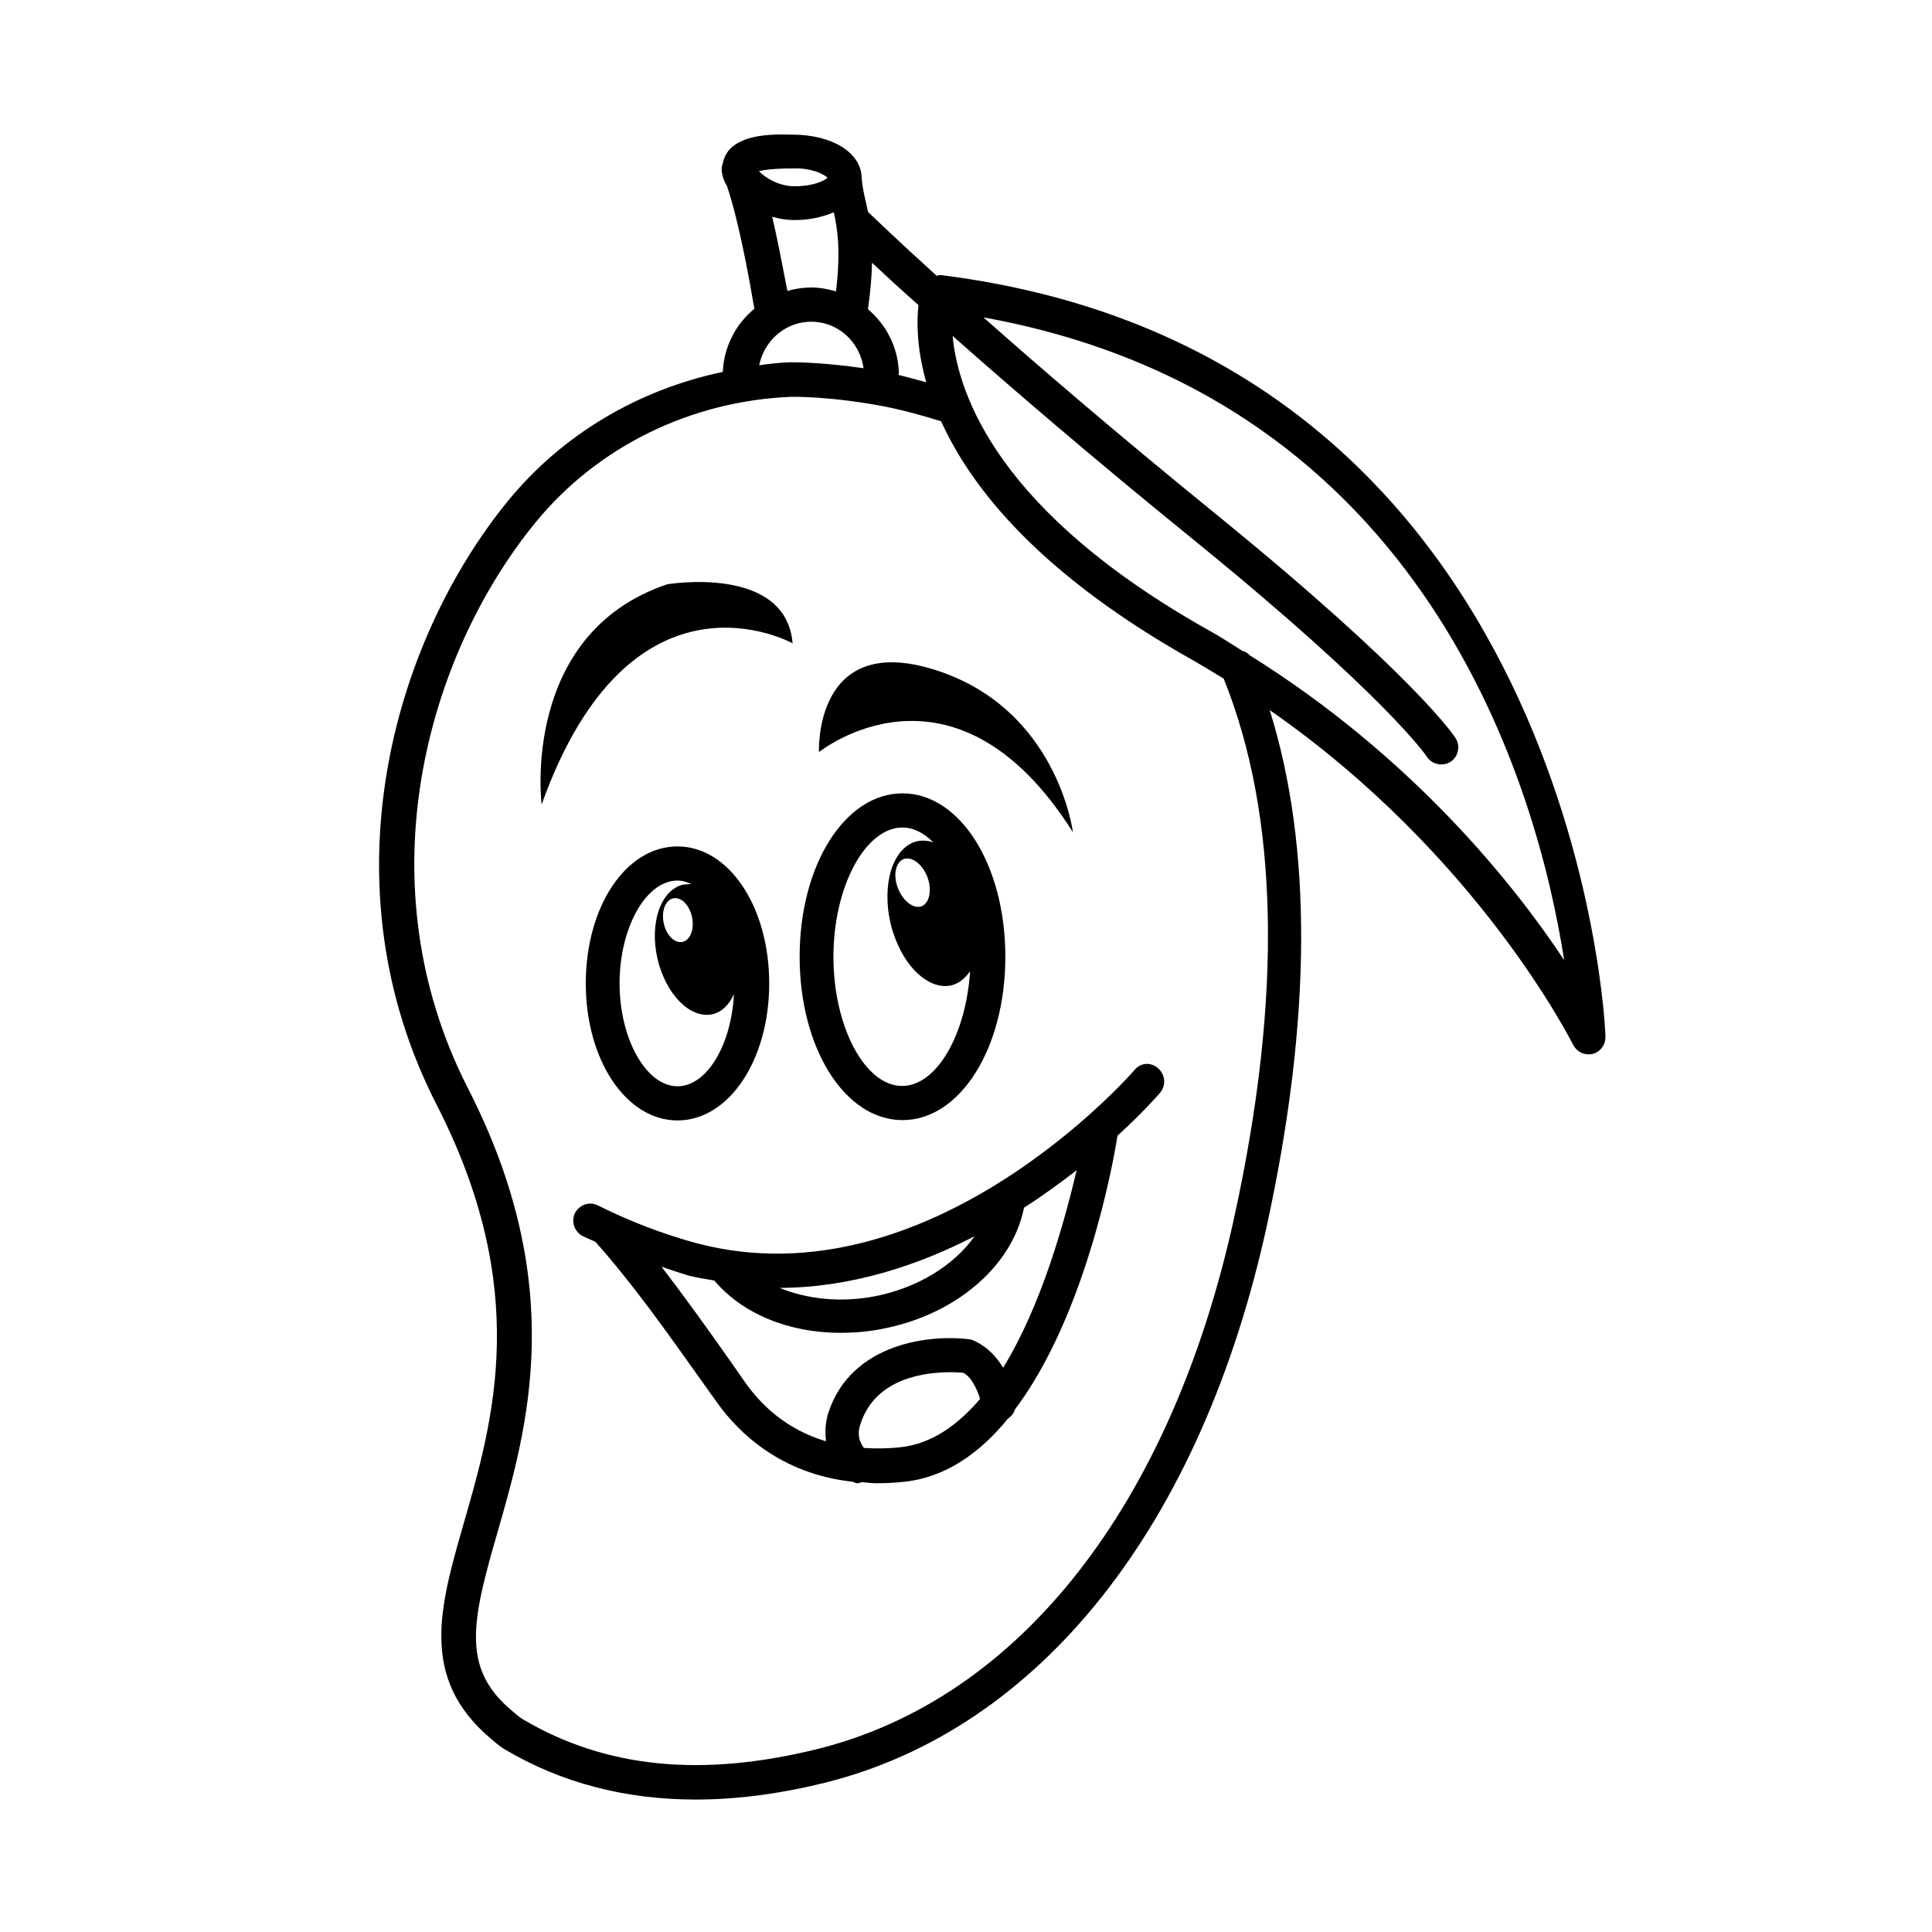
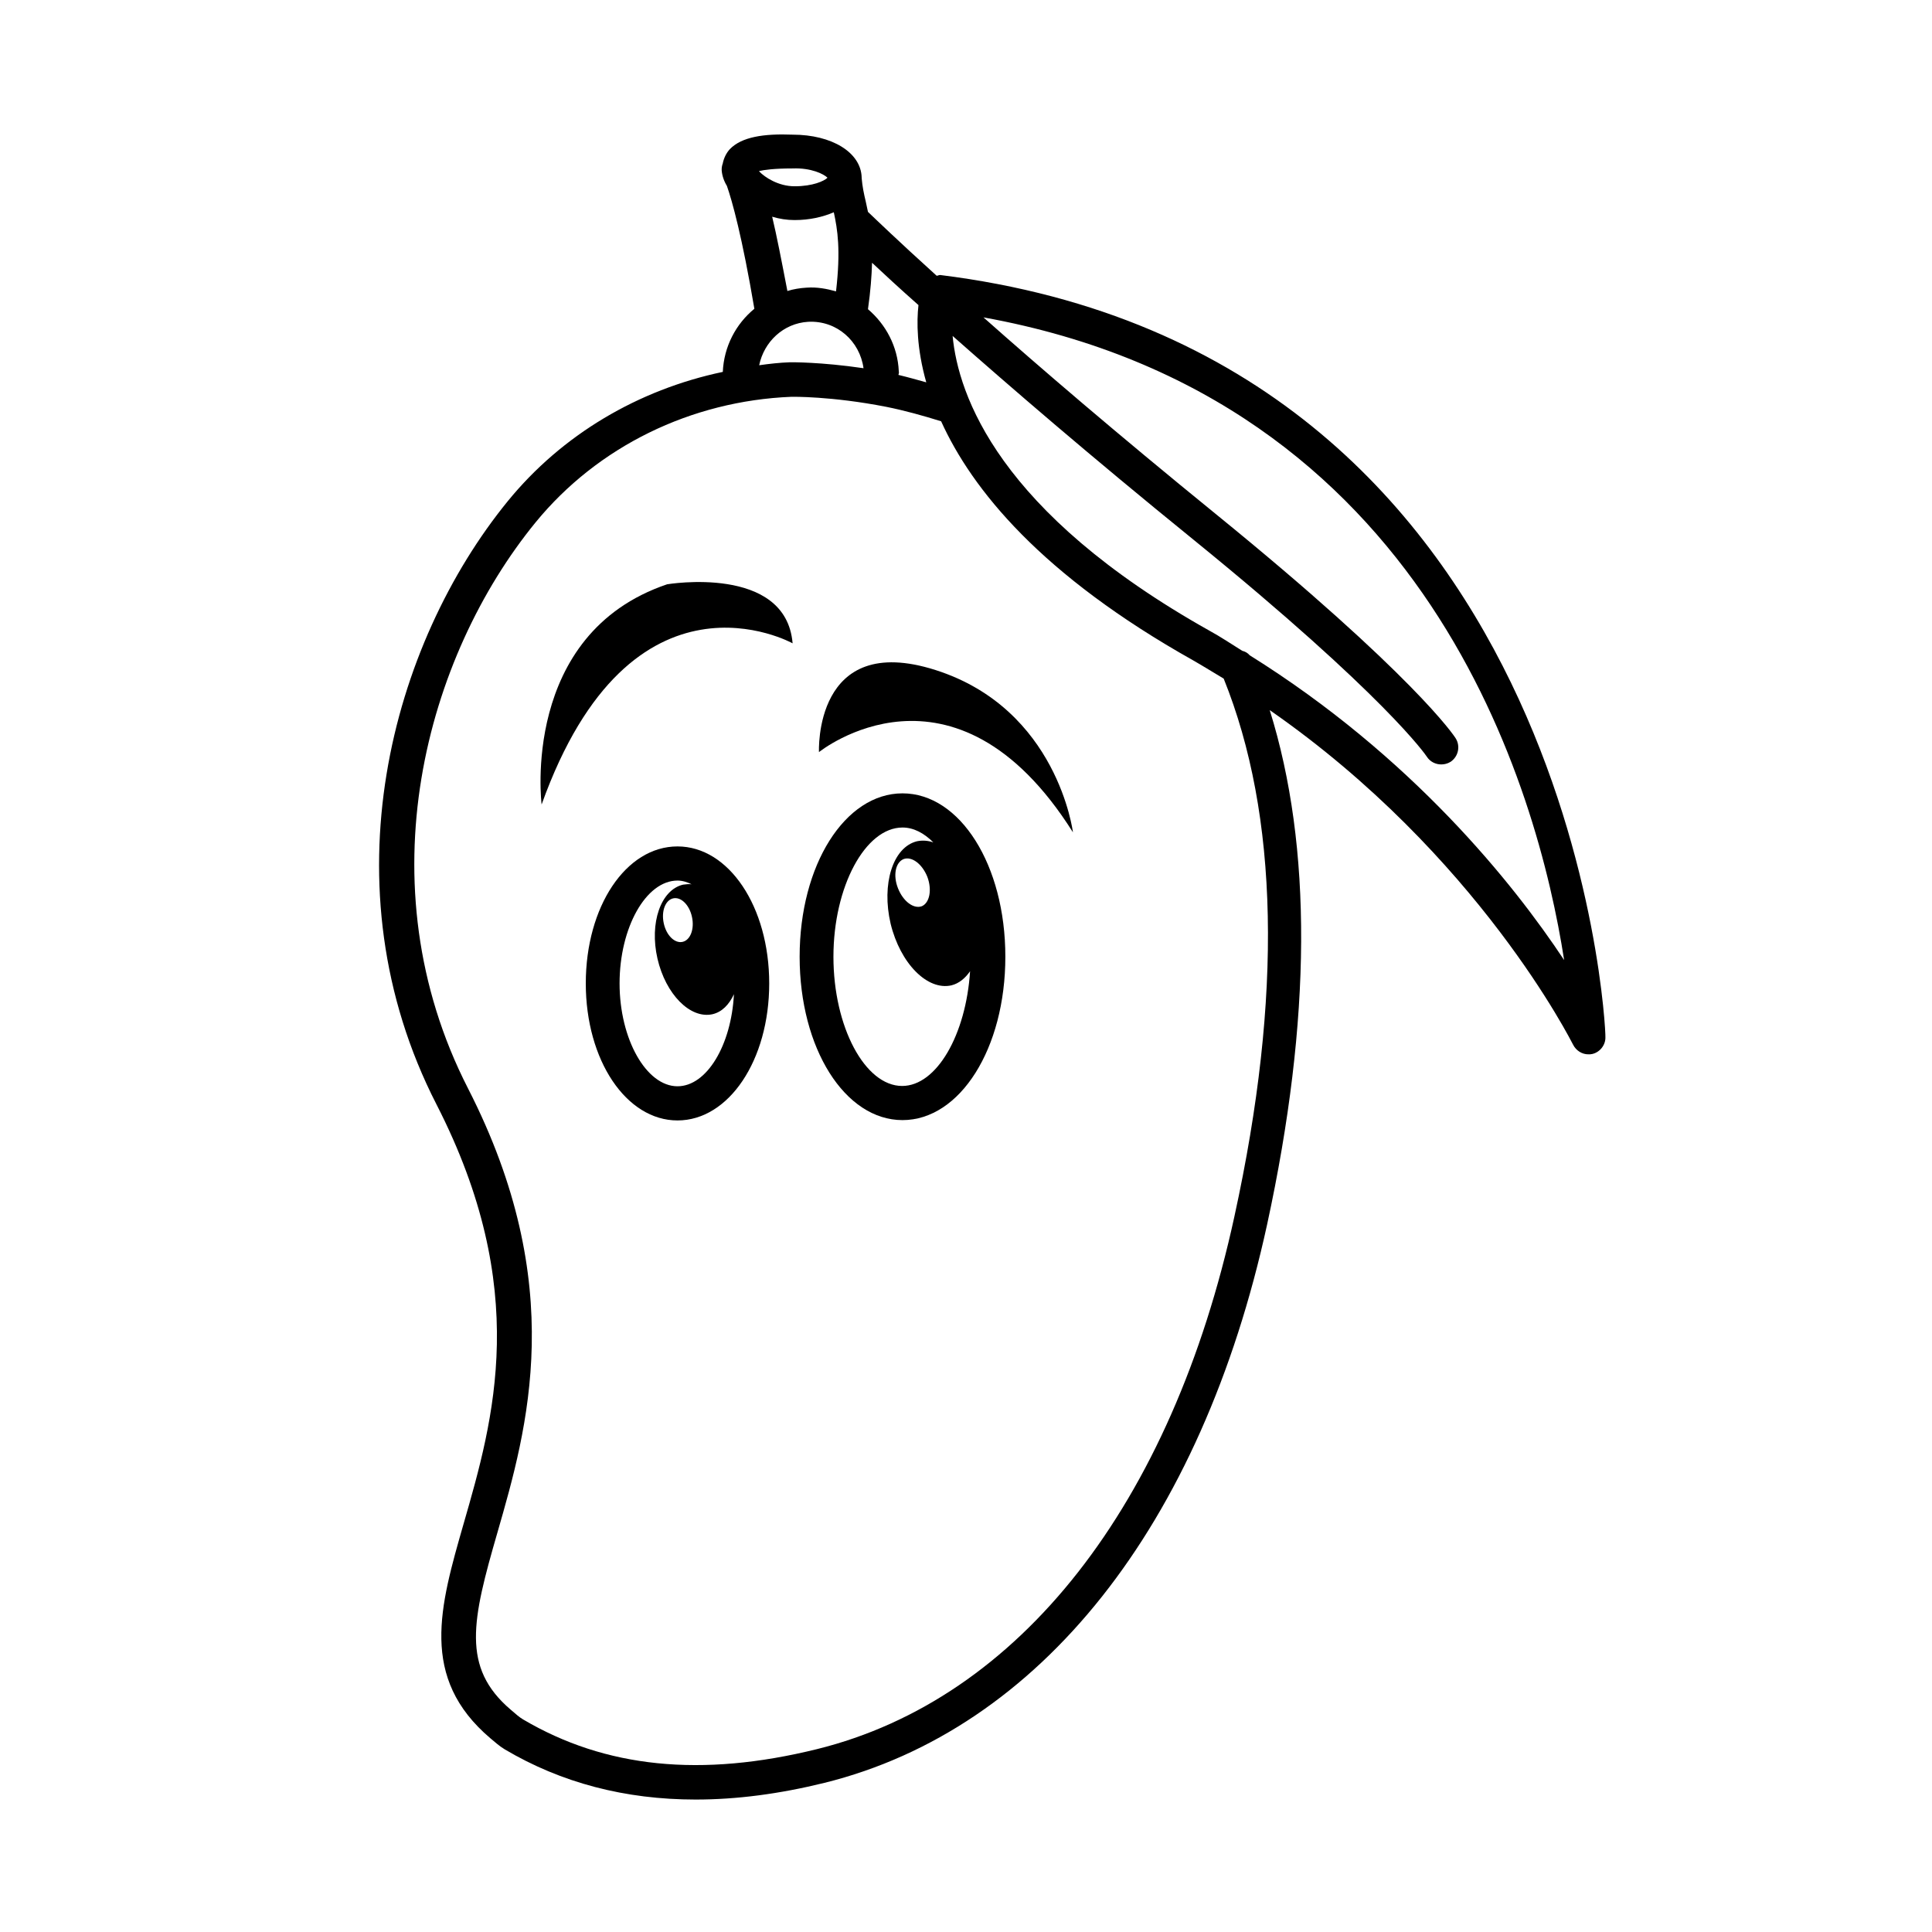
<svg xmlns="http://www.w3.org/2000/svg" fill="#000000" width="800px" height="800px" version="1.1" viewBox="144 144 512 512">
  <g>
    <path d="m393.11 216.88c-0.297 0-0.59 0.195-0.887 0.195-10.332-9.348-16.336-15.152-18.203-16.926-0.195-0.984-0.395-1.871-0.59-2.754-0.492-2.066-0.887-3.938-1.082-6.199v-0.195c-0.195-6.594-7.871-11.316-18.301-11.316-7.676-0.297-13.48 0.59-16.629 3.836-0.984 1.082-1.574 2.363-1.871 3.738 0 0.098 0 0.195-0.098 0.297-0.098 0.395-0.195 0.789-0.195 1.277v0.098 0.195c0.098 1.379 0.59 2.856 1.379 4.133 1.379 3.938 4.035 13.383 7.281 32.57-4.922 4.035-8.07 10.035-8.363 16.727-22.434 4.723-42.605 16.629-56.973 34.242-30.801 37.785-48.609 101.94-18.895 159.9 25.094 49.004 15.152 83.445 7.184 111.09-6.297 21.941-11.809 40.836 7.086 56.875 1.18 0.984 2.363 2.066 3.836 2.953 14.957 8.855 31.883 13.285 50.578 13.285 10.824 0 22.141-1.477 34.145-4.43 57.07-14.168 99.875-68.094 117.29-147.99 11.809-54.414 12.004-100.07 0.688-136.29 55.398 38.473 80.098 88.168 80.395 88.66 0.789 1.574 2.363 2.559 4.035 2.559 0.395 0 0.688 0 1.082-0.098 2.066-0.492 3.543-2.461 3.445-4.527 0.191-2.062-8.172-181.05-176.34-201.91zm-19.09 9.055c0.688-4.82 0.984-8.855 1.082-12.301 3.148 2.953 7.184 6.691 12.301 11.219-0.492 4.328-0.492 11.414 2.066 20.469-2.461-0.688-4.922-1.379-7.379-1.969 0.098-0.297 0.195-0.59 0.098-0.984-0.293-6.594-3.445-12.402-8.168-16.434zm-10.723-34.836c-0.887 0.887-3.938 2.262-8.66 2.262h-0.098c-4.231 0-7.871-2.363-9.348-3.938v-0.098c1.277-0.297 3.836-0.688 8.855-0.688 4.918-0.195 8.266 1.477 9.25 2.461zm-14.664 10.332c1.969 0.59 3.938 0.887 5.902 0.887h0.098c3.836 0 7.379-0.789 10.332-2.066 0.984 4.527 1.871 9.938 0.59 20.961-2.461-0.688-5.019-1.18-7.773-0.984-1.77 0.098-3.543 0.395-5.117 0.887-1.57-8.168-2.852-14.762-4.031-19.684zm9.547 27.848c7.578-0.395 13.676 5.117 14.66 12.301-11.414-1.672-19.09-1.574-19.484-1.574-2.754 0.098-5.41 0.395-8.168 0.789 1.281-6.203 6.398-11.121 12.992-11.516zm112.96 237.05c-16.629 76.457-56.973 127.92-110.6 141.2-30.699 7.578-56.09 5.019-77.934-7.871-0.984-0.59-1.77-1.277-3.246-2.559-13.188-11.219-10.234-23.812-3.543-46.938 7.969-27.652 18.895-65.535-7.773-117.69-27.848-54.414-11.121-114.54 17.91-150.06 16.434-20.074 41.133-32.176 67.797-33.258 0.098 0 10.527-0.195 25.094 2.656 4.922 0.984 9.84 2.363 14.562 3.836 8.168 18.008 26.469 40.738 66.812 63.371 2.754 1.574 5.41 3.246 8.07 4.82 14.562 36.113 15.645 84.035 2.852 142.48zm4.035-148.68c-0.492-0.59-1.18-0.984-1.969-1.18-2.856-1.77-5.609-3.641-8.66-5.312-55.988-31.391-66.617-62.484-68.094-78.129 15.152 13.383 36.211 31.586 63.863 54.023 50.973 41.426 61.695 57.27 61.797 57.465 0.887 1.379 2.363 2.066 3.836 2.066 0.789 0 1.672-0.195 2.461-0.688 2.066-1.379 2.656-4.133 1.379-6.199-0.395-0.688-11.02-16.727-63.664-59.531-26.371-21.453-46.641-38.867-61.5-52.055 117.98 21.348 146.91 125.46 153.89 170.33-13.48-20.371-40.441-54.023-83.344-80.789z" />
-     <path d="m444.67 427.55c-0.492 0.59-54.121 62.188-115.91 45.953-8.758-2.363-17.613-5.707-26.273-10.035-2.262-1.18-4.922-0.195-6.102 1.969-1.082 2.262-0.195 4.922 1.969 6.102 1.18 0.59 2.262 0.984 3.445 1.574 9.84 11.02 19.09 24.109 28.043 36.703l4.43 6.199c5.312 7.379 16.434 18.598 35.719 20.664 0.395 0.098 0.688 0.395 1.082 0.395 0.492 0 0.887-0.098 1.277-0.297 1.277 0.098 2.461 0.297 3.836 0.297 2.363 0 4.922-0.098 7.477-0.395 11.02-1.18 20.074-7.676 27.453-16.727 0.887-0.59 1.574-1.477 1.871-2.461 18.301-24.305 25.781-63.664 27.16-72.52 6.691-6.102 10.727-10.727 11.316-11.414 1.574-1.871 1.379-4.723-0.492-6.394-1.867-1.777-4.723-1.582-6.297 0.387zm-42.41 44.082c-5.41 7.676-15.152 13.777-26.668 15.941-8.953 1.672-17.809 0.688-24.992-2.262 19.188-0.098 36.703-6.004 51.66-13.68zm-19.582 55.891c-3.543 0.395-6.691 0.395-9.742 0.195-1.379-1.871-1.77-3.938-0.887-6.394 4.035-12.398 17.613-13.676 23.91-13.676 1.969 0 3.246 0.195 3.148 0.098 2.164 0.887 3.836 4.328 4.625 6.988-5.902 6.887-12.789 11.906-21.055 12.789zm27.16-21.055c-1.77-2.953-4.43-5.902-8.461-7.477-10.43-1.477-31.785 0.688-37.883 19.484-0.789 2.559-0.887 5.019-0.59 7.477-10.332-3.051-17.023-9.445-21.254-15.352l-4.328-6.199c-5.805-8.266-11.809-16.629-18.008-24.699 2.461 0.789 4.82 1.672 7.281 2.363 2.262 0.59 4.43 0.887 6.691 1.277 7.477 8.855 19.777 13.875 33.457 13.875 3.543 0 7.086-0.297 10.727-0.984 19.582-3.641 34.734-16.531 37.883-32.078v-0.098c5.117-3.246 9.742-6.691 13.973-9.938-3.254 13.773-9.355 35.914-19.488 52.348z" />
    <path d="m383.17 440.84c15.254 0 27.258-18.992 27.258-43.297 0-24.305-12.004-43.297-27.258-43.297s-27.258 18.992-27.258 43.297c0 24.305 12.008 43.297 27.258 43.297zm0-77.539c2.953 0 5.707 1.477 8.168 3.938-1.477-0.492-2.856-0.59-4.328-0.297-6.394 1.574-9.445 11.316-6.988 21.844 2.559 10.527 9.742 17.809 16.137 16.336 1.969-0.492 3.641-1.871 4.922-3.738-1.082 16.828-8.855 30.406-18.008 30.406-9.84 0-18.203-15.645-18.203-34.242 0-18.602 8.461-34.246 18.301-34.246zm5.117 20.859c-2.164 0.789-4.922-1.277-6.297-4.723-1.379-3.445-0.688-6.887 1.477-7.773 2.164-0.789 4.922 1.277 6.297 4.723 1.277 3.445 0.59 6.887-1.477 7.773z" />
    <path d="m299.24 404.62c0 20.367 10.727 36.309 24.305 36.309s24.305-15.941 24.305-36.309-10.727-36.309-24.305-36.309c-13.68-0.004-24.305 15.938-24.305 36.309zm24.305 27.254c-8.266 0-15.352-12.496-15.352-27.258 0-14.762 6.988-27.258 15.352-27.258 1.277 0 2.559 0.395 3.738 0.984-0.789-0.098-1.477 0-2.262 0.098-5.902 1.379-8.953 10.137-6.789 19.582 2.164 9.445 8.66 16.039 14.562 14.762 2.559-0.59 4.43-2.559 5.707-5.312-0.691 13.48-7.184 24.402-14.957 24.402zm1.375-38.277c-2.066 0.492-4.328-1.672-5.019-4.922-0.688-3.148 0.395-6.102 2.461-6.594 2.066-0.492 4.328 1.672 5.019 4.922 0.688 3.152-0.395 6.102-2.461 6.594z" />
    <path d="m428.34 364.57s-4.035-32.668-36.406-43c-32.375-10.332-30.898 21.746-30.898 21.746s35.719-28.832 67.305 21.254z" />
    <path d="m354.05 314.49c-1.77-20.961-33.258-15.645-33.258-15.645-38.965 13.188-33.258 58.352-33.258 58.352 23.809-66.52 66.516-42.707 66.516-42.707z" />
  </g>
</svg>